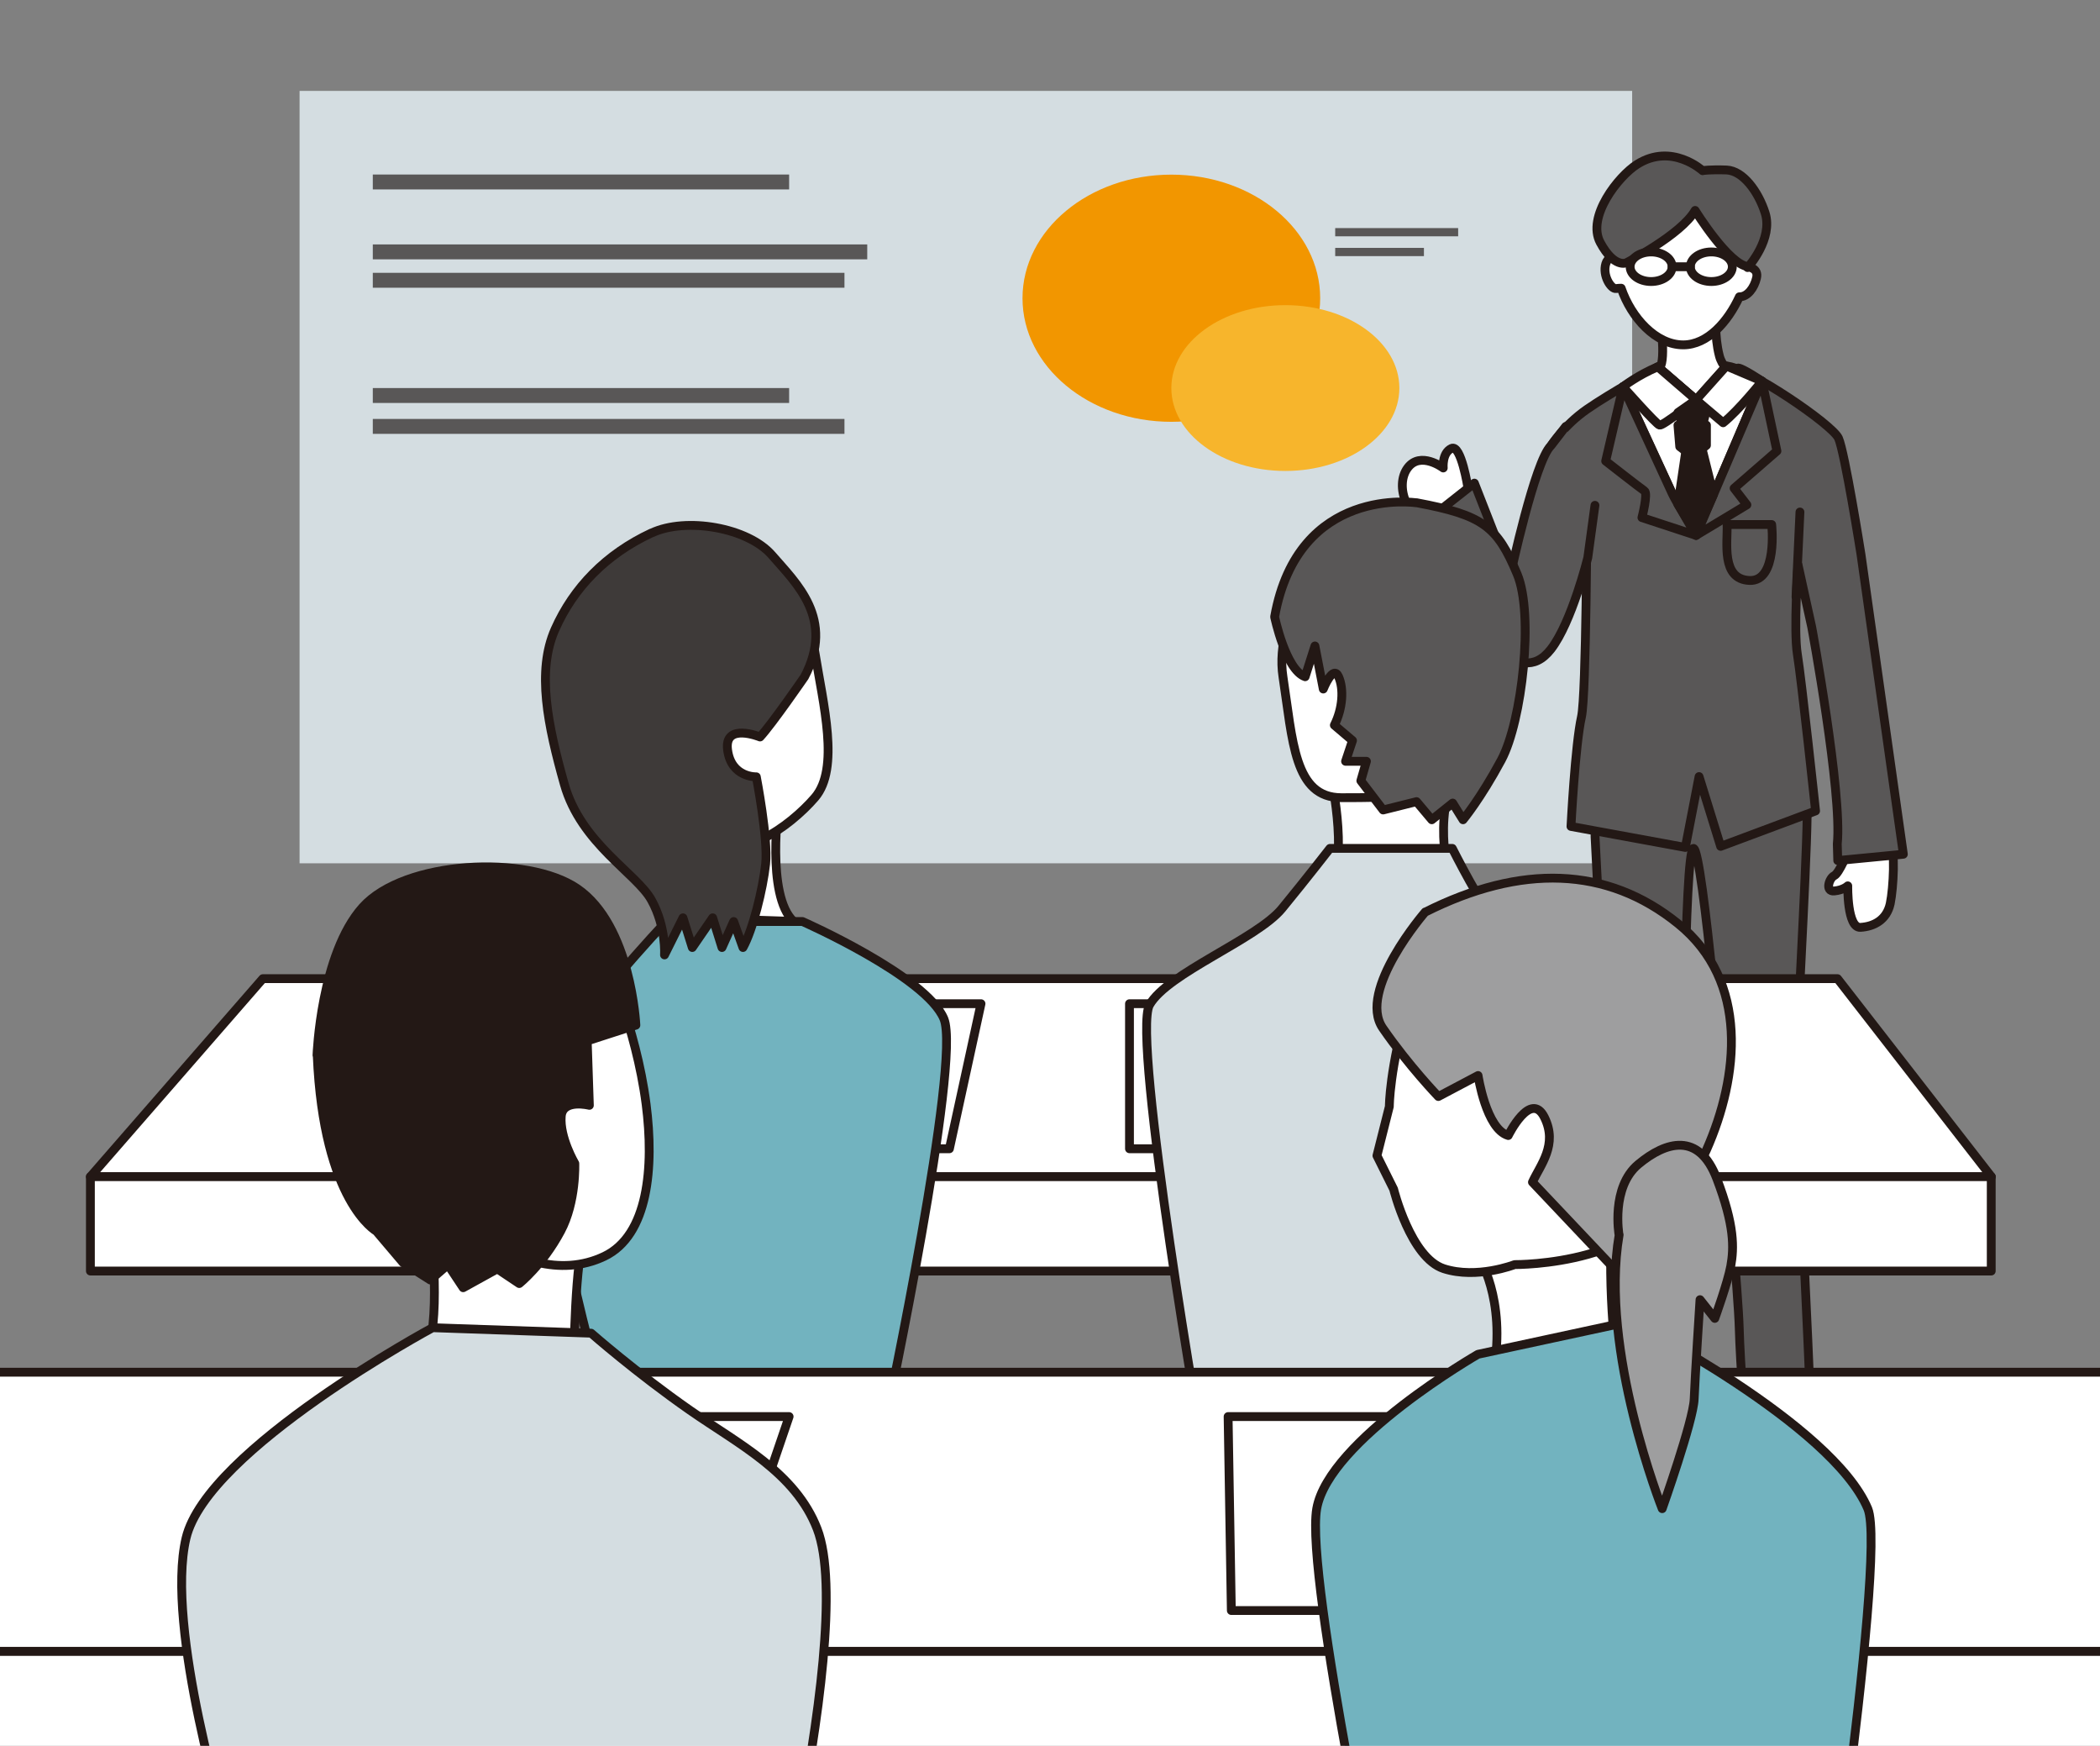
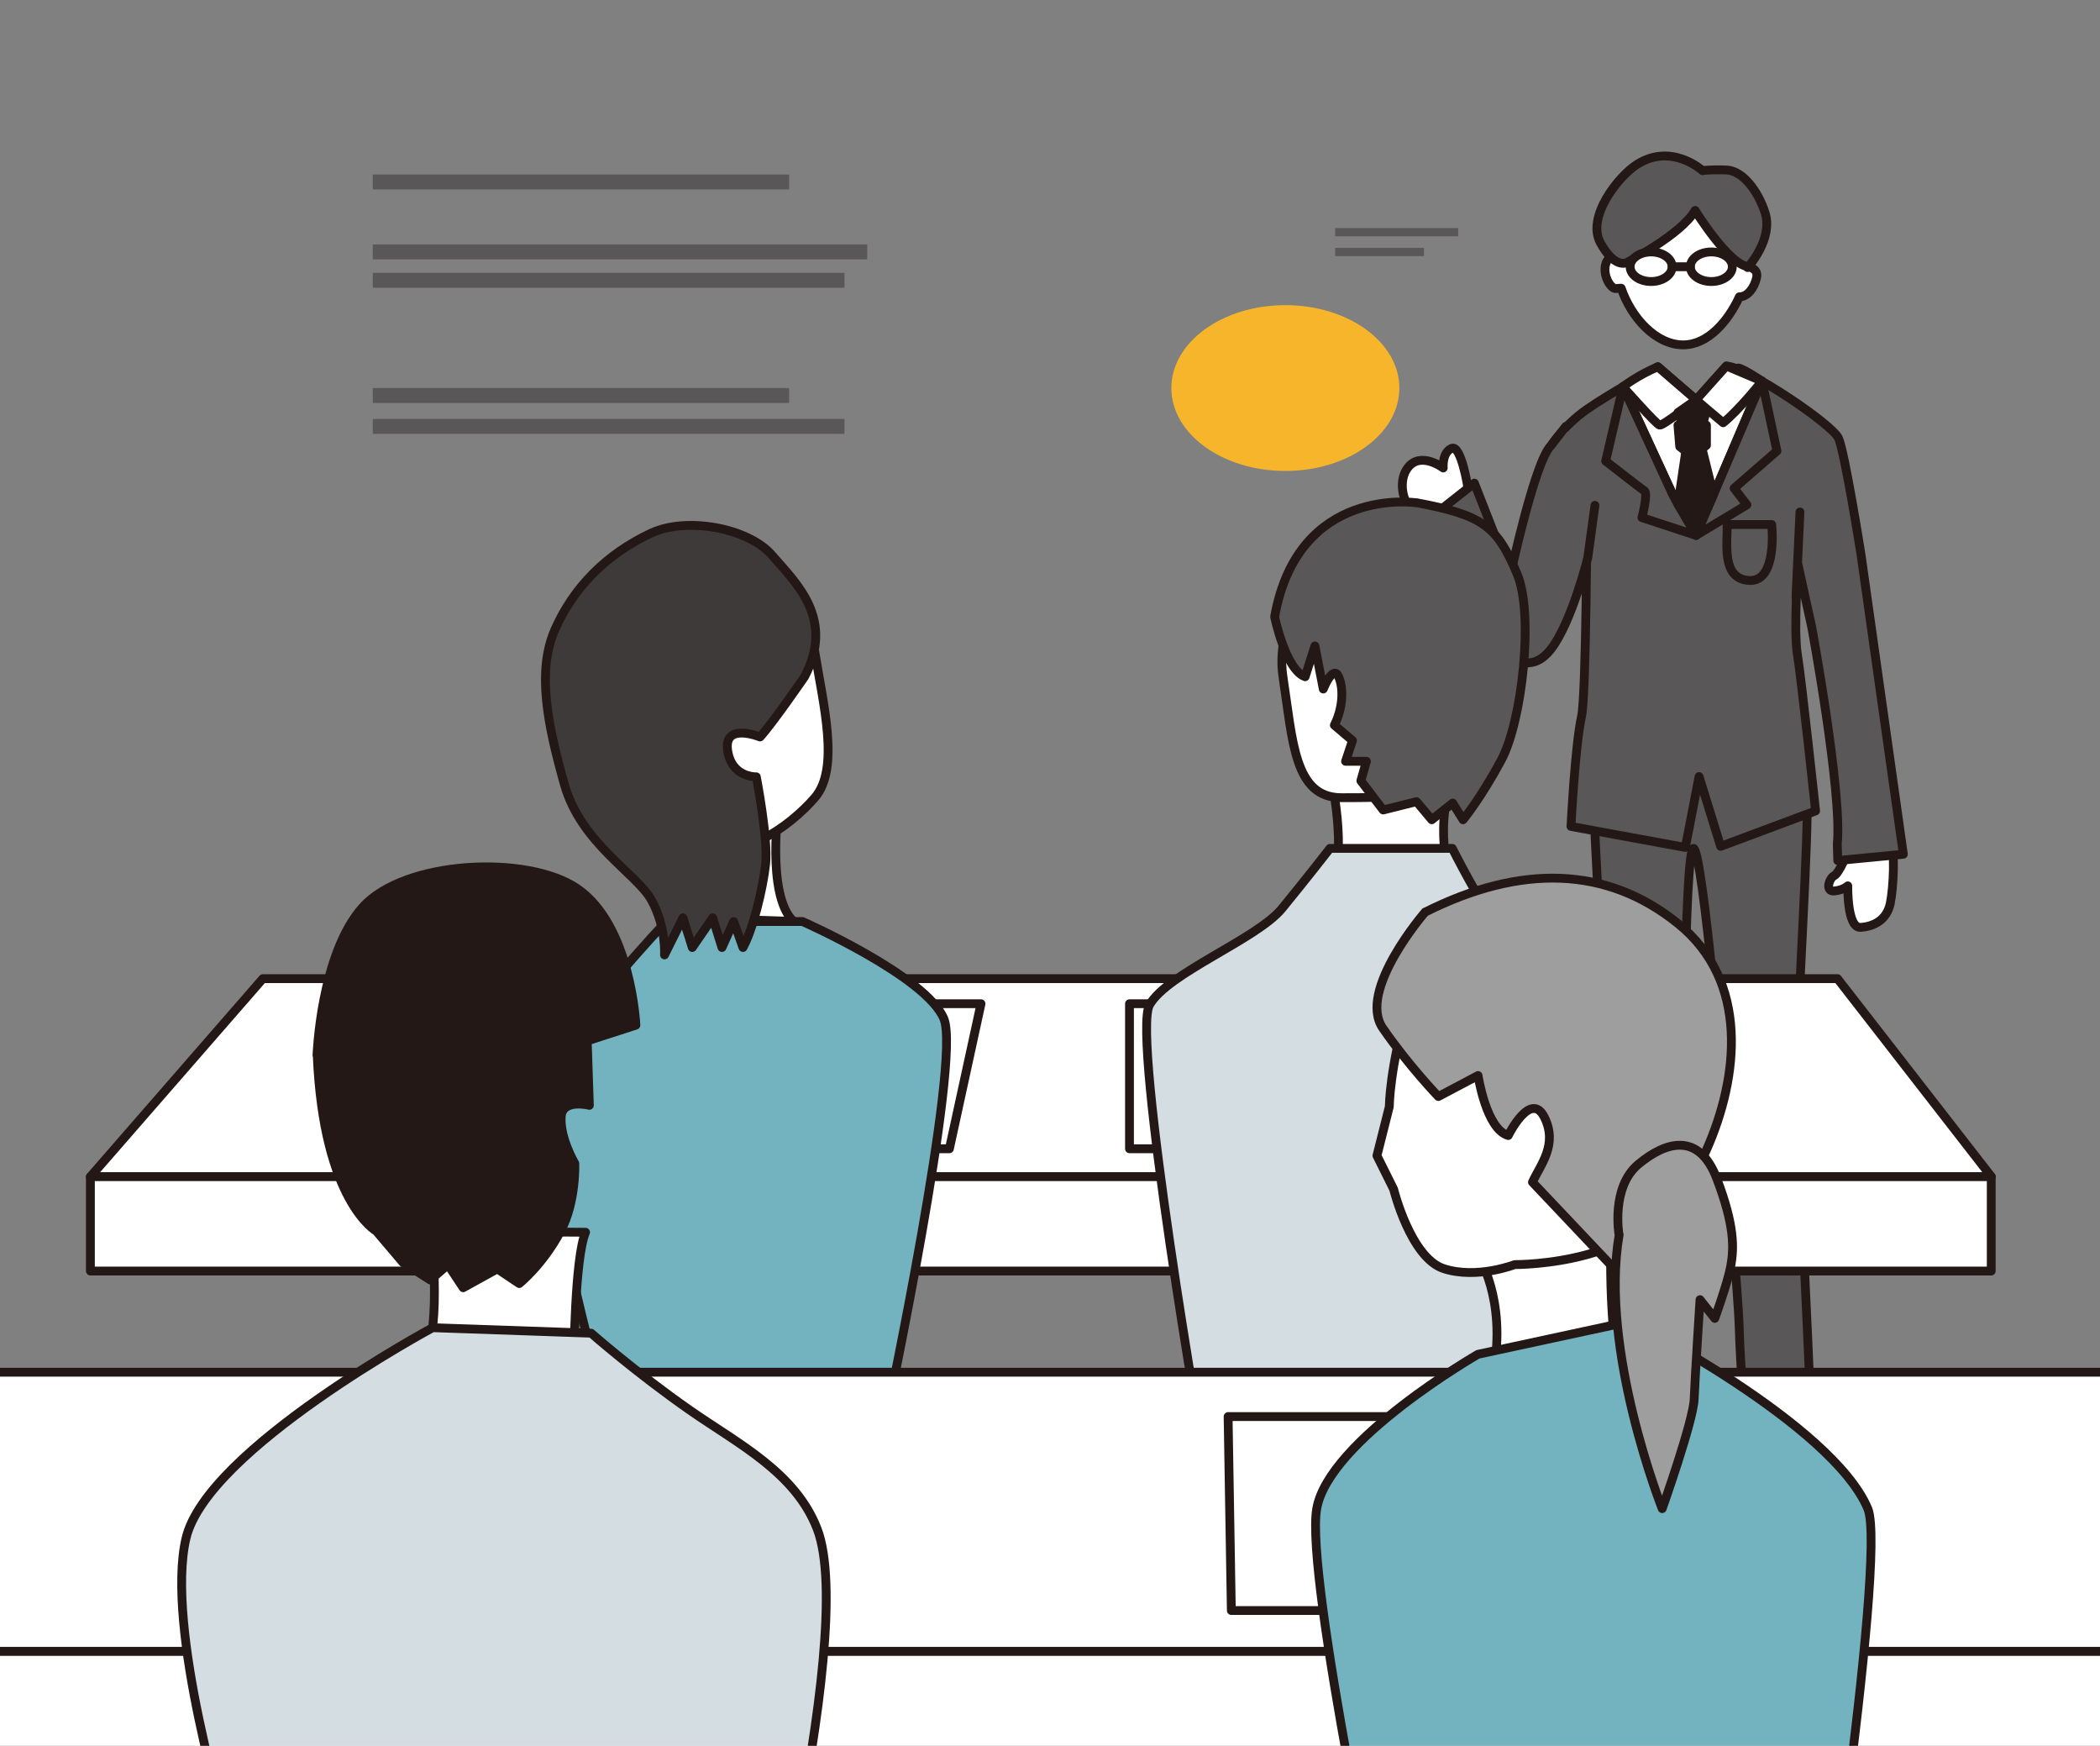
<svg xmlns="http://www.w3.org/2000/svg" id="_レイヤー_2" viewBox="0 0 176.09 146.35">
  <rect x="0" y="0" width="176.09" height="146.35" fill="#808080" stroke="none" />
  <defs>
    <style>.cls-1,.cls-2{fill:#d4dde1;}.cls-3{fill:#f29600;}.cls-4,.cls-5,.cls-2,.cls-6,.cls-7,.cls-8,.cls-9,.cls-10{stroke:#231815;stroke-linecap:round;stroke-linejoin:round;stroke-width:.74px;}.cls-4,.cls-11{fill:#595757;}.cls-5{fill:#72b3bf;}.cls-6{fill:#fff;}.cls-7,.cls-12{fill:none;}.cls-8{fill:#3e3a39;}.cls-13{clip-path:url(#clippath);}.cls-9{fill:#231815;}.cls-10{fill:#9e9e9f;}.cls-14{fill:#f7b52c;}</style>
    <clipPath id="clippath">
      <rect class="cls-12" x="0" width="176.09" height="146.35" />
    </clipPath>
  </defs>
  <g id="Works">
    <g class="cls-13">
-       <rect class="cls-1" x="25.12" y="7.62" width="111.74" height="64.75" />
      <rect class="cls-11" x="31.26" y="14.63" width="34.91" height="1.25" />
      <rect class="cls-11" x="31.26" y="32.53" width="34.91" height="1.25" />
      <rect class="cls-11" x="31.26" y="20.49" width="41.46" height="1.25" />
      <rect class="cls-11" x="31.26" y="22.87" width="39.55" height="1.25" />
      <rect class="cls-11" x="31.26" y="35.12" width="39.55" height="1.25" />
-       <ellipse class="cls-3" cx="98.22" cy="25" rx="12.48" ry="10.36" />
      <ellipse class="cls-14" cx="107.78" cy="32.53" rx="9.56" ry="6.95" />
      <rect class="cls-11" x="111.96" y="19.12" width="10.31" height=".69" />
      <rect class="cls-11" x="111.96" y="20.78" width="7.44" height=".69" />
      <path class="cls-6" d="m154.94,71.42s-.71,1.78-1.14,1.99c-.43.21-.78,1.35,0,1.28.78-.07,1.14-.43,1.14-.43,0,0-.07,3.56,1.07,3.48,1.14-.07,2.2-.64,2.49-1.99.28-1.35.43-4.62,0-4.98-.43-.36-3.56.64-3.56.64Z" />
      <path class="cls-9" d="m146.41,120.92s-.43,1.61,0,2.65c.43,1.04,2.28.9,2.28.9,0,0,3.84.85,6.4.85s2.84-2.28,2.28-2.84c-.57-.57-3.98-1.56-3.98-1.56l-1.47-1-5.5,1Z" />
      <path class="cls-9" d="m141.47,120.4s.62,1.55.32,2.63c-.3,1.09-2.15,1.17-2.15,1.17,0,0-3.71,1.32-6.25,1.63-2.54.31-2.73-1.72-2.24-2.36.5-.63,3.39-2.23,3.39-2.23l1.33-1.17,5.58.32Z" />
      <path class="cls-4" d="m133.75,65.45v4.69s1.62,31.15,1.53,33.56.46,15.97.2,16.73c0,0,5.28.62,5.99-.04l-.29-6.67s.07-15.2,0-16.88c-.07-1.68.04-25.72.82-25.72s2.7,21.97,2.7,23.96,1.07,13.51,1.14,16.28.57,9.53.57,9.53c0,0,4.25.57,5.5-1,0,0-.56-14.01-.85-17.92-.28-3.91-.32-13.44-.32-15.15s.97-17.99.77-19.77c-.2-1.78-6.32-4.84-6.32-4.84,0,0-11.45-1.49-11.45,3.2Z" />
-       <path class="cls-6" d="m139.18,26.41s.54,3.7,0,4.41c-.54.71-1.47,1.56-1.47,1.56l3.39,2.7,5.63-2.84s-2.14-.76-2.56-2.42c-.43-1.66-.27-3.41-.27-3.41h-4.72Z" />
      <path class="cls-4" d="m139.01,30.75s-3.99,2.2-5.94,3.56c-1.95,1.35-3.02,3.06-3.02,3.06l3.02,5.23s-.05,15.68-.46,17.49c-.53,2.36-.88,9.19-.88,9.19l9.59,1.76,1.15-5.94,1.81,5.85,7.96-2.97s-1.17-10.95-1.53-13.16c-.32-2,.06-7.47.06-7.47l1.15,5.23s2.57,13.9,2.14,18.17l.04,1.39,5.5-.53-3.55-25.12s-1.36-8.59-1.89-9.76c-.53-1.17-7.7-6.01-9.4-6.04l-2.54,2.84-3.21-2.77Z" />
      <path class="cls-6" d="m136.09,32.42l4.42,9.58,1.71,2.88,5.53-12.93s-1.64-1.1-2.01-1.1-3.51,2.67-3.51,2.67l-3.21-2.77-2.92,1.67Z" />
      <path class="cls-6" d="m139.01,30.75l3.21,2.77,2.54-2.84,2.99,1.27s-1.95,2.45-3.26,3.49l-2.27-1.92s-2.78,2.19-3.06,2.12-3.07-3.22-3.07-3.22c0,0,1.22-.96,2.92-1.67Z" />
      <polygon class="cls-4" points="147.75 31.95 149 37.81 145.41 40.93 146.48 42.32 142.22 44.88 147.75 31.95" />
      <path class="cls-4" d="m136.09,32.42s3.86,8.38,4.14,8.98,1.99,3.48,1.99,3.48l-4.54-1.49s.53-2.03.21-2.24c-.32-.21-3.25-2.5-3.25-2.5l1.45-6.23Z" />
      <path class="cls-4" d="m144.83,43.97h3.73s.53,4.8-1.87,4.69c-2.4-.11-1.81-3.2-1.87-4.69Z" />
      <path class="cls-6" d="m123.09,40.9s-.57-3.69-1.38-3.31c-.81.38-.69,1.64-.69,1.64,0,0-1.92-1.45-2.99,0-1.07,1.45-.21,4.49,2.77,5.13l2.29-3.47Z" />
      <polygon class="cls-9" points="140.85 37.44 140.7 35.64 143.09 35.64 143.09 37.33 141.92 38.27 140.85 37.44" />
      <polygon class="cls-9" points="141.36 37.81 140.7 42.28 142.22 44.75 143.68 41.46 142.77 37.81 141.36 37.81" />
      <polygon class="cls-9" points="140.7 34.58 141.11 35.64 142.77 35.64 143.09 34.36 142.22 33.52 140.7 34.58" />
      <line class="cls-7" x1="150.93" y1="42.92" x2="150.6" y2="50.04" />
      <path class="cls-6" d="m146.6,22.36l-.06.07c.03-.31.06-.62.06-.94,0-3.78-2.48-6.85-5.54-6.85s-5.54,3.07-5.54,6.85c0,.05,0,.1,0,.15-.34-.08-.72-.04-.87.47-.3.99.44,2.14.86,2.08.15-.02.31-.03.43-.03.84,2.46,2.9,4.75,5.2,4.75,2.06,0,3.76-1.96,4.71-4.03h0c.68.02,1.25-.75,1.44-1.58.2-.83-.72-.93-.72-.93Z" />
      <path class="cls-4" d="m142.77,14.31s-2.59-2.38-5.5-.53c-1.56.99-4.25,4.39-3.08,6.56,1.17,2.17,2.18,1.69,2.18,1.69,0,0,4.61-2.36,5.77-4.39,0,0,2.85,4.61,4.47,4.71,0,0,2.09-2.33,1.4-4.5-.57-1.79-1.85-3.54-3.23-3.6-1.38-.05-2.01.05-2.01.05Z" />
      <ellipse class="cls-6" cx="138.45" cy="22.36" rx="1.76" ry="1.24" />
      <ellipse class="cls-6" cx="143.5" cy="22.36" rx="1.76" ry="1.24" />
      <line class="cls-6" x1="141.74" y1="22.36" x2="140.21" y2="22.36" />
      <path class="cls-4" d="m131.29,35.75l-1.24,1.61c-1.35,1.29-3.4,10.85-3.4,10.85l-3.02-7.71-4.4,3.47,4.44,7.7s3.5,6.46,6.38,2.75c1.75-2.25,3.09-7.67,3.09-7.67l.6-4.39" />
      <polygon class="cls-6" points="166.98 98.64 7.58 98.64 22.04 82.04 154.08 82.04 166.98 98.64" />
      <rect class="cls-6" x="7.58" y="98.64" width="159.39" height="7.91" />
      <polygon class="cls-6" points="66.76 96.3 71.86 84.14 82.26 84.14 79.61 96.3 66.76 96.3" />
      <polygon class="cls-6" points="94.71 84.14 105.5 84.14 107.26 96.3 94.71 96.3 94.71 84.14" />
      <path class="cls-6" d="m111.51,64.69s1.63,6.84,0,10.1c0,0,6.35,2.12,10.26,0,0,0-1.63-5.48,0-9.17,0,0-7.33-3.53-10.26-.93Z" />
      <path class="cls-6" d="m111.54,46.12s-4.78,5.27-3.96,10.62c.82,5.35.93,10.13,4.9,10.13s8.51,0,9.79-2.45c1.28-2.45,0-24.25-10.73-18.3Z" />
      <path class="cls-4" d="m118.77,42.15s-9.91-1.52-11.89,9.56c0,0,.93,4.45,2.56,5.02l.82-2.58.7,3.61s.82-2.08,1.28-1.04.35,2.67-.35,4.07l1.52,1.29-.58,1.74h1.75l-.47,1.63,1.87,2.45,2.8-.7,1.28,1.52,1.75-1.4.87,1.4s1.46-1.75,3.21-5.01c1.75-3.26,2.74-12.23,1.33-15.58-1.68-4.01-2.85-4.94-8.45-5.99Z" />
      <path class="cls-2" d="m101.13,122.69c-.23-.58-6.26-35.77-4.74-38.45,1.52-2.68,9-5.51,11.1-8.07s4.03-5.05,4.03-5.05h10.26s2.67,5.3,3.61,6,8.78,5.26,9.95,7.77c1.17,2.51-3.36,35.82-3.36,35.82l-30.84,1.98Z" />
      <path class="cls-6" d="m59.7,69.73l5.61-2.44s-1.11,7.77,1.23,9.95l-9.25-.31s3.5-4.46,2.41-7.2Z" />
      <path class="cls-6" d="m62.03,49.03s5.6,1.28,6.3,5.65c.7,4.37,2.1,9.74,0,12.18s-6.76,5.84-8.63,2.86-6.3-8.09-3.73-13c2.56-4.91,6.06-7.71,6.06-7.71Z" />
      <path class="cls-5" d="m51.18,118.86c-.59-1-6.88-24.3-5.12-28.73,1.76-4.44,9.81-12.88,9.81-12.88h11.42s10.39,4.58,11.86,8.16-4.85,33.46-4.85,33.46h-23.11Z" />
      <path class="cls-8" d="m54.64,44.68c2.87-1.35,8.08-.47,10.1,1.87s5.29,5.31,2.72,10.19c0,0-2.72,3.95-3.73,5.04,0,0-3.03-1.24-2.72,1.09.31,2.33,2.41,2.25,2.41,2.25,0,0,1.01,5.21.78,7.31-.23,2.1-1.07,5.52-1.9,7l-.78-2.18-.98,2.18-.78-2.49-1.71,2.49-.78-2.49-1.55,3.11s.16-2.33-1.09-4.59c-1.24-2.25-5.91-4.74-7.31-9.72-1.4-4.97-2.33-9.48-.78-12.98s4.27-6.3,8.08-8.08Z" />
      <polygon class="cls-6" points="199.64 138.44 -25.08 138.44 -4.7 115.03 181.46 115.03 199.64 138.44" />
      <rect class="cls-6" x="-25.08" y="138.44" width="224.72" height="11.15" />
-       <polygon class="cls-6" points="39.14 135.01 48.15 118.75 66.17 118.75 60.62 135.01 39.14 135.01" />
      <polygon class="cls-6" points="102.98 118.75 119.42 118.75 122.95 135.01 103.25 135.01 102.98 118.75" />
      <path class="cls-6" d="m123.94,105.28s2.39,3.55,1.3,9.65h10.41s-.96-6.69-.44-12.8l-11.27,3.15Z" />
      <path class="cls-5" d="m116.47,165.13s-7.06-32.91-6.06-38.66c1.01-5.75,13.52-12.94,13.52-12.94l12.85-2.77s16.85,8.61,19.84,15.71c1.69,4.03-4.94,47.2-4.94,47.2l-31.09,1.22-4.12-9.76Z" />
      <path class="cls-6" d="m123.35,77.94s-3.62.51-5.24,6.09c-1.62,5.59-1.61,8.73-1.61,8.73l-1.04,4.12,1.4,2.81s1.42,5.75,4.2,6.66c2.78.9,5.95-.34,5.95-.34,0,0,11.95.11,13.5-7.26,1.56-7.36,1.4-25.64-17.15-20.82Z" />
      <path class="cls-10" d="m119.51,76.45s-5.73,6.59-3.56,9.74c2.17,3.15,4.66,5.73,4.66,5.73l3.33-1.76s.67,4.49,2.53,5.03c0,0,1.88-3.83,3.03-1.53s-.34,3.99-1,5.44l7.2,7.61s5.53-6.1,7.4-10.33c2.7-6.11,3.59-14.12-2.39-18.95-5.97-4.83-13.2-4.99-21.2-.97Z" />
      <path class="cls-10" d="m135.76,103.52s-.7-3.99,1.62-5.92c2.32-1.93,5.08-2.72,6.58,1.21,1.5,3.94,1.44,5.8,1.17,7.32-.25,1.38-1.34,4.39-1.34,4.39l-1.24-1.57s-.42,6.53-.49,8.34c-.07,1.82-2.68,9.18-2.68,9.18,0,0-5.27-13.26-3.61-22.96Z" />
      <path class="cls-6" d="m36.14,103.21s.92,7.77-.53,10.81h12.52s.05-8.54.97-10.72l-12.96-.09Z" />
-       <path class="cls-6" d="m50.67,80.37s2.65,5.58,3.51,12.21c.68,5.27.18,10.98-3.51,12.74-3.69,1.76-7.83.25-10.66-2.11-7.3-6.07,5.04-18.27,10.66-22.84Z" />
      <path class="cls-9" d="m26.58,88.46s.31-8.47,3.82-12.4c3.51-3.93,13.8-4.43,17.99-1.58,4.55,3.1,4.93,11.46,4.93,11.46l-4.08,1.32.18,5.4s-2.25-.57-2.36.93c-.14,1.77,1.14,3.94,1.14,3.94,0,0,.13,3.22-1.19,5.68-1.53,2.86-3.47,4.39-3.47,4.39l-1.84-1.23-2.86,1.58-1.28-1.93-1.48,1.28-2.28-1.45-2.24-2.64s-4.44-2.44-4.96-14.75Z" />
      <path class="cls-2" d="m19.31,154.32c-.3-.89-5.48-17.91-3.71-25.38,1.77-7.47,20.68-17.64,20.68-17.64l13.29.46s3.75,3.3,8.31,6.48c4.04,2.81,8.81,5.19,10.64,9.92,3.54,9.15-6.41,46.05-6.41,46.05l-38.52,1.59-4.29-21.48Z" />
    </g>
  </g>
</svg>